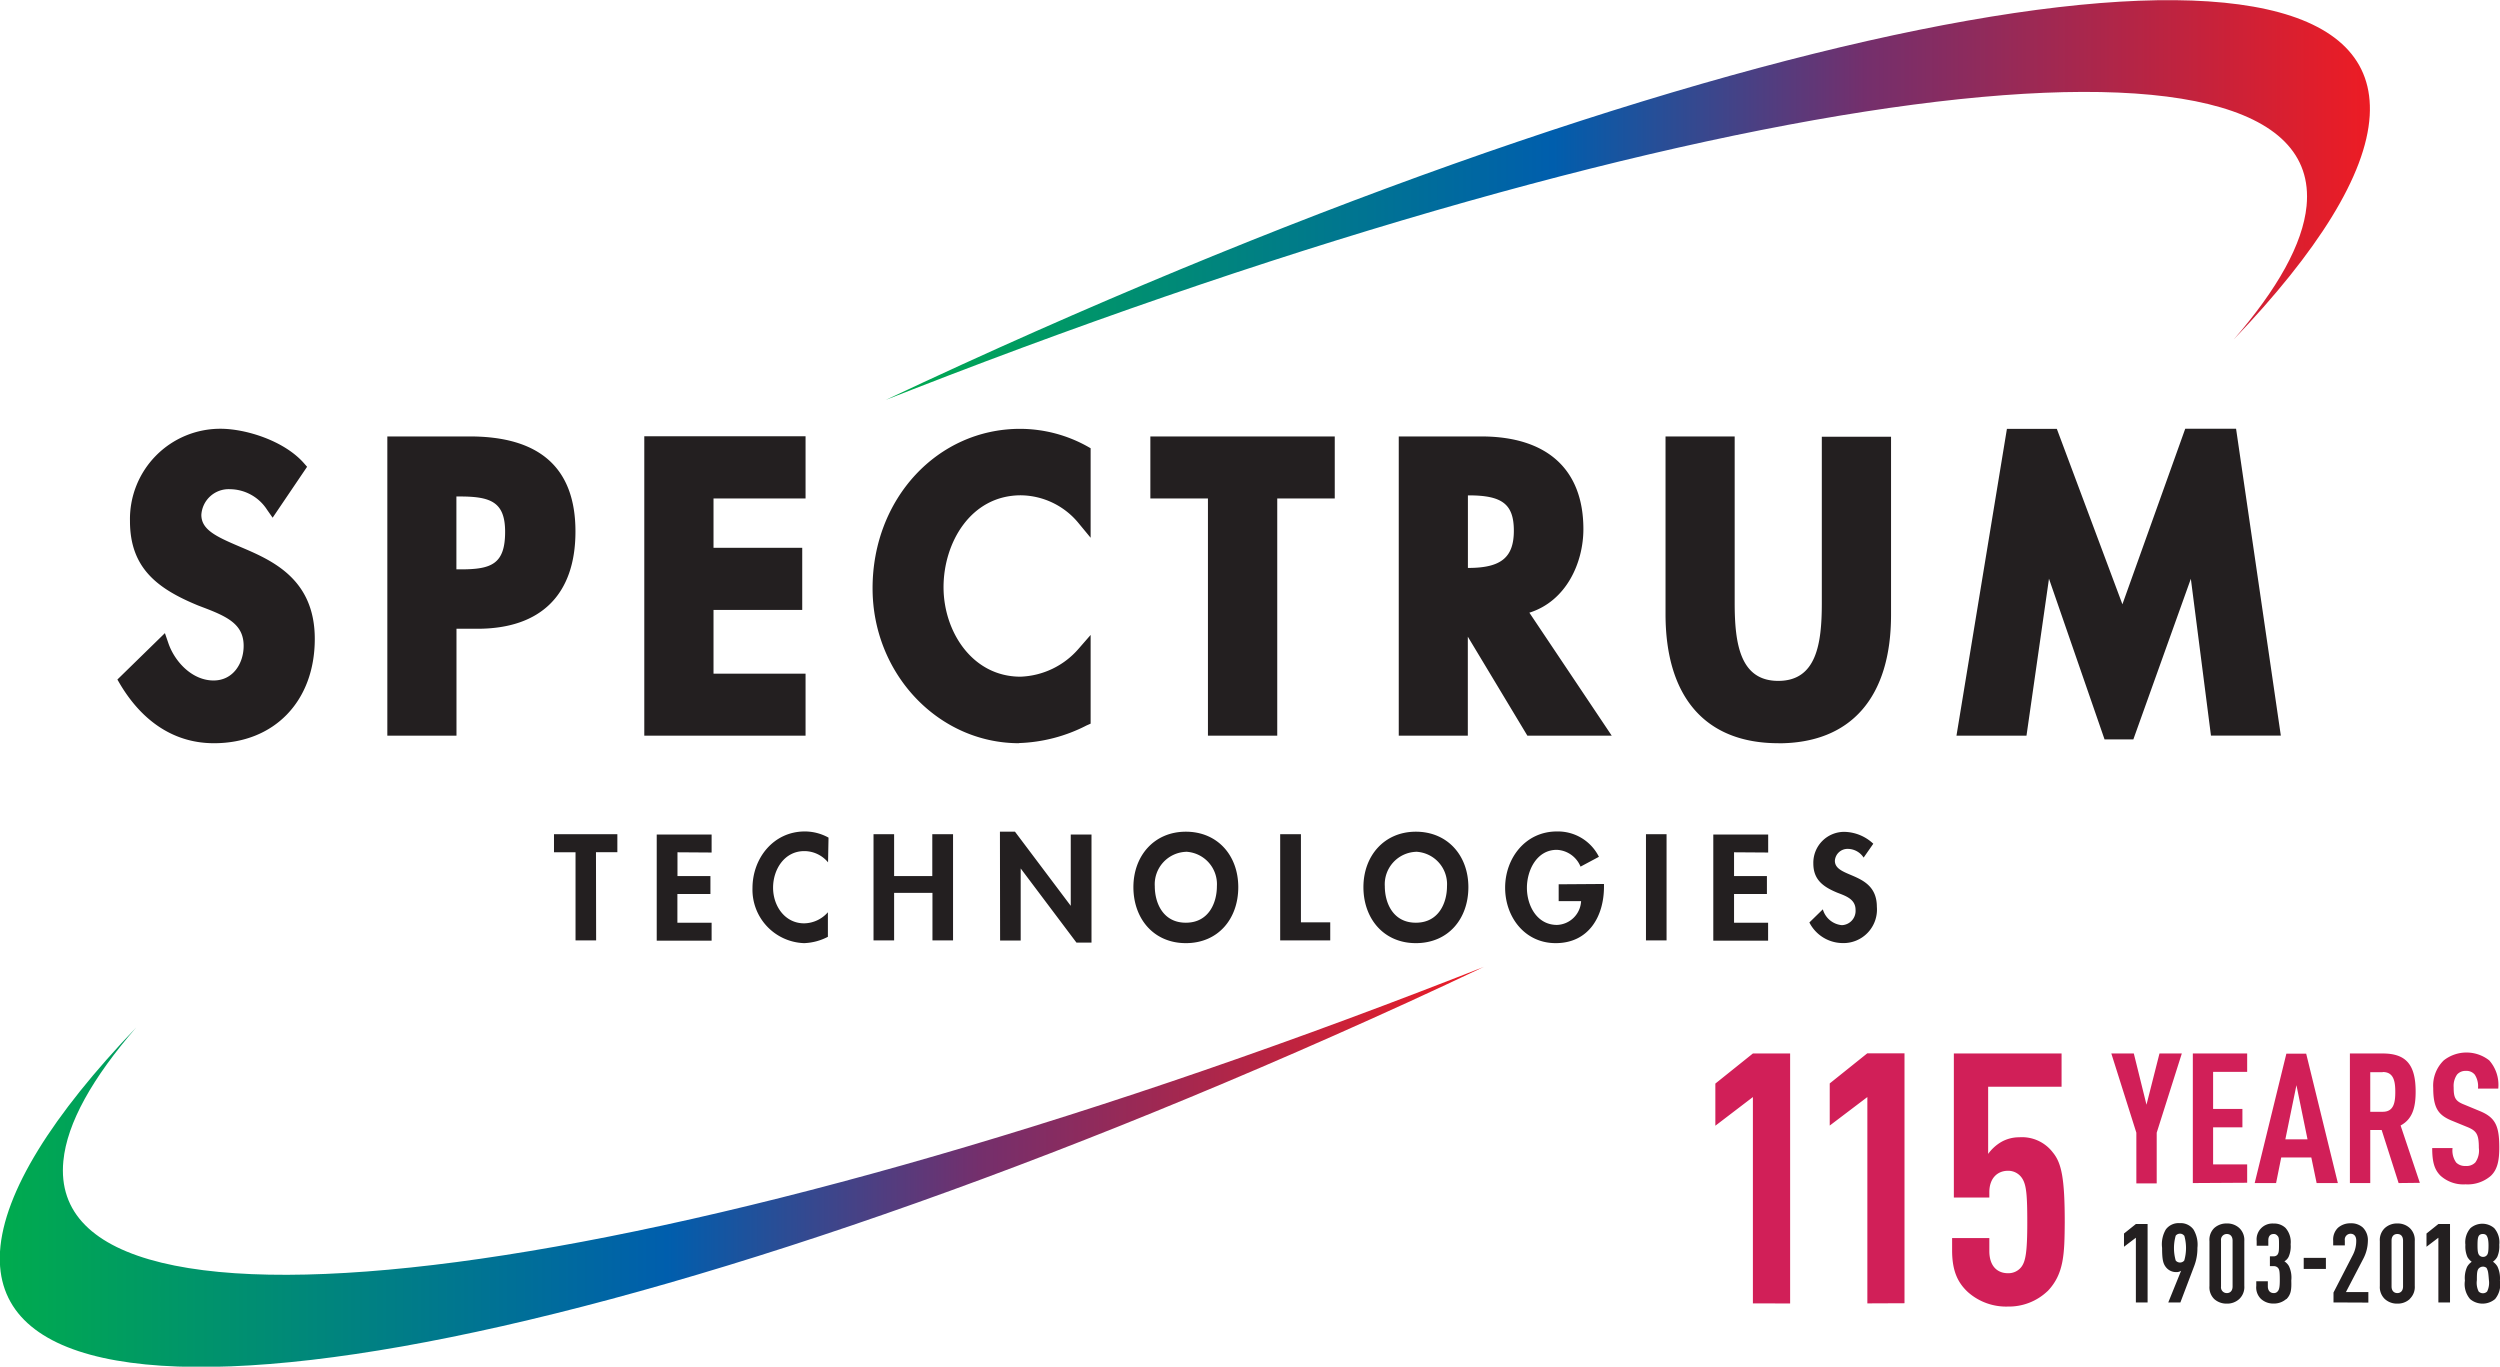
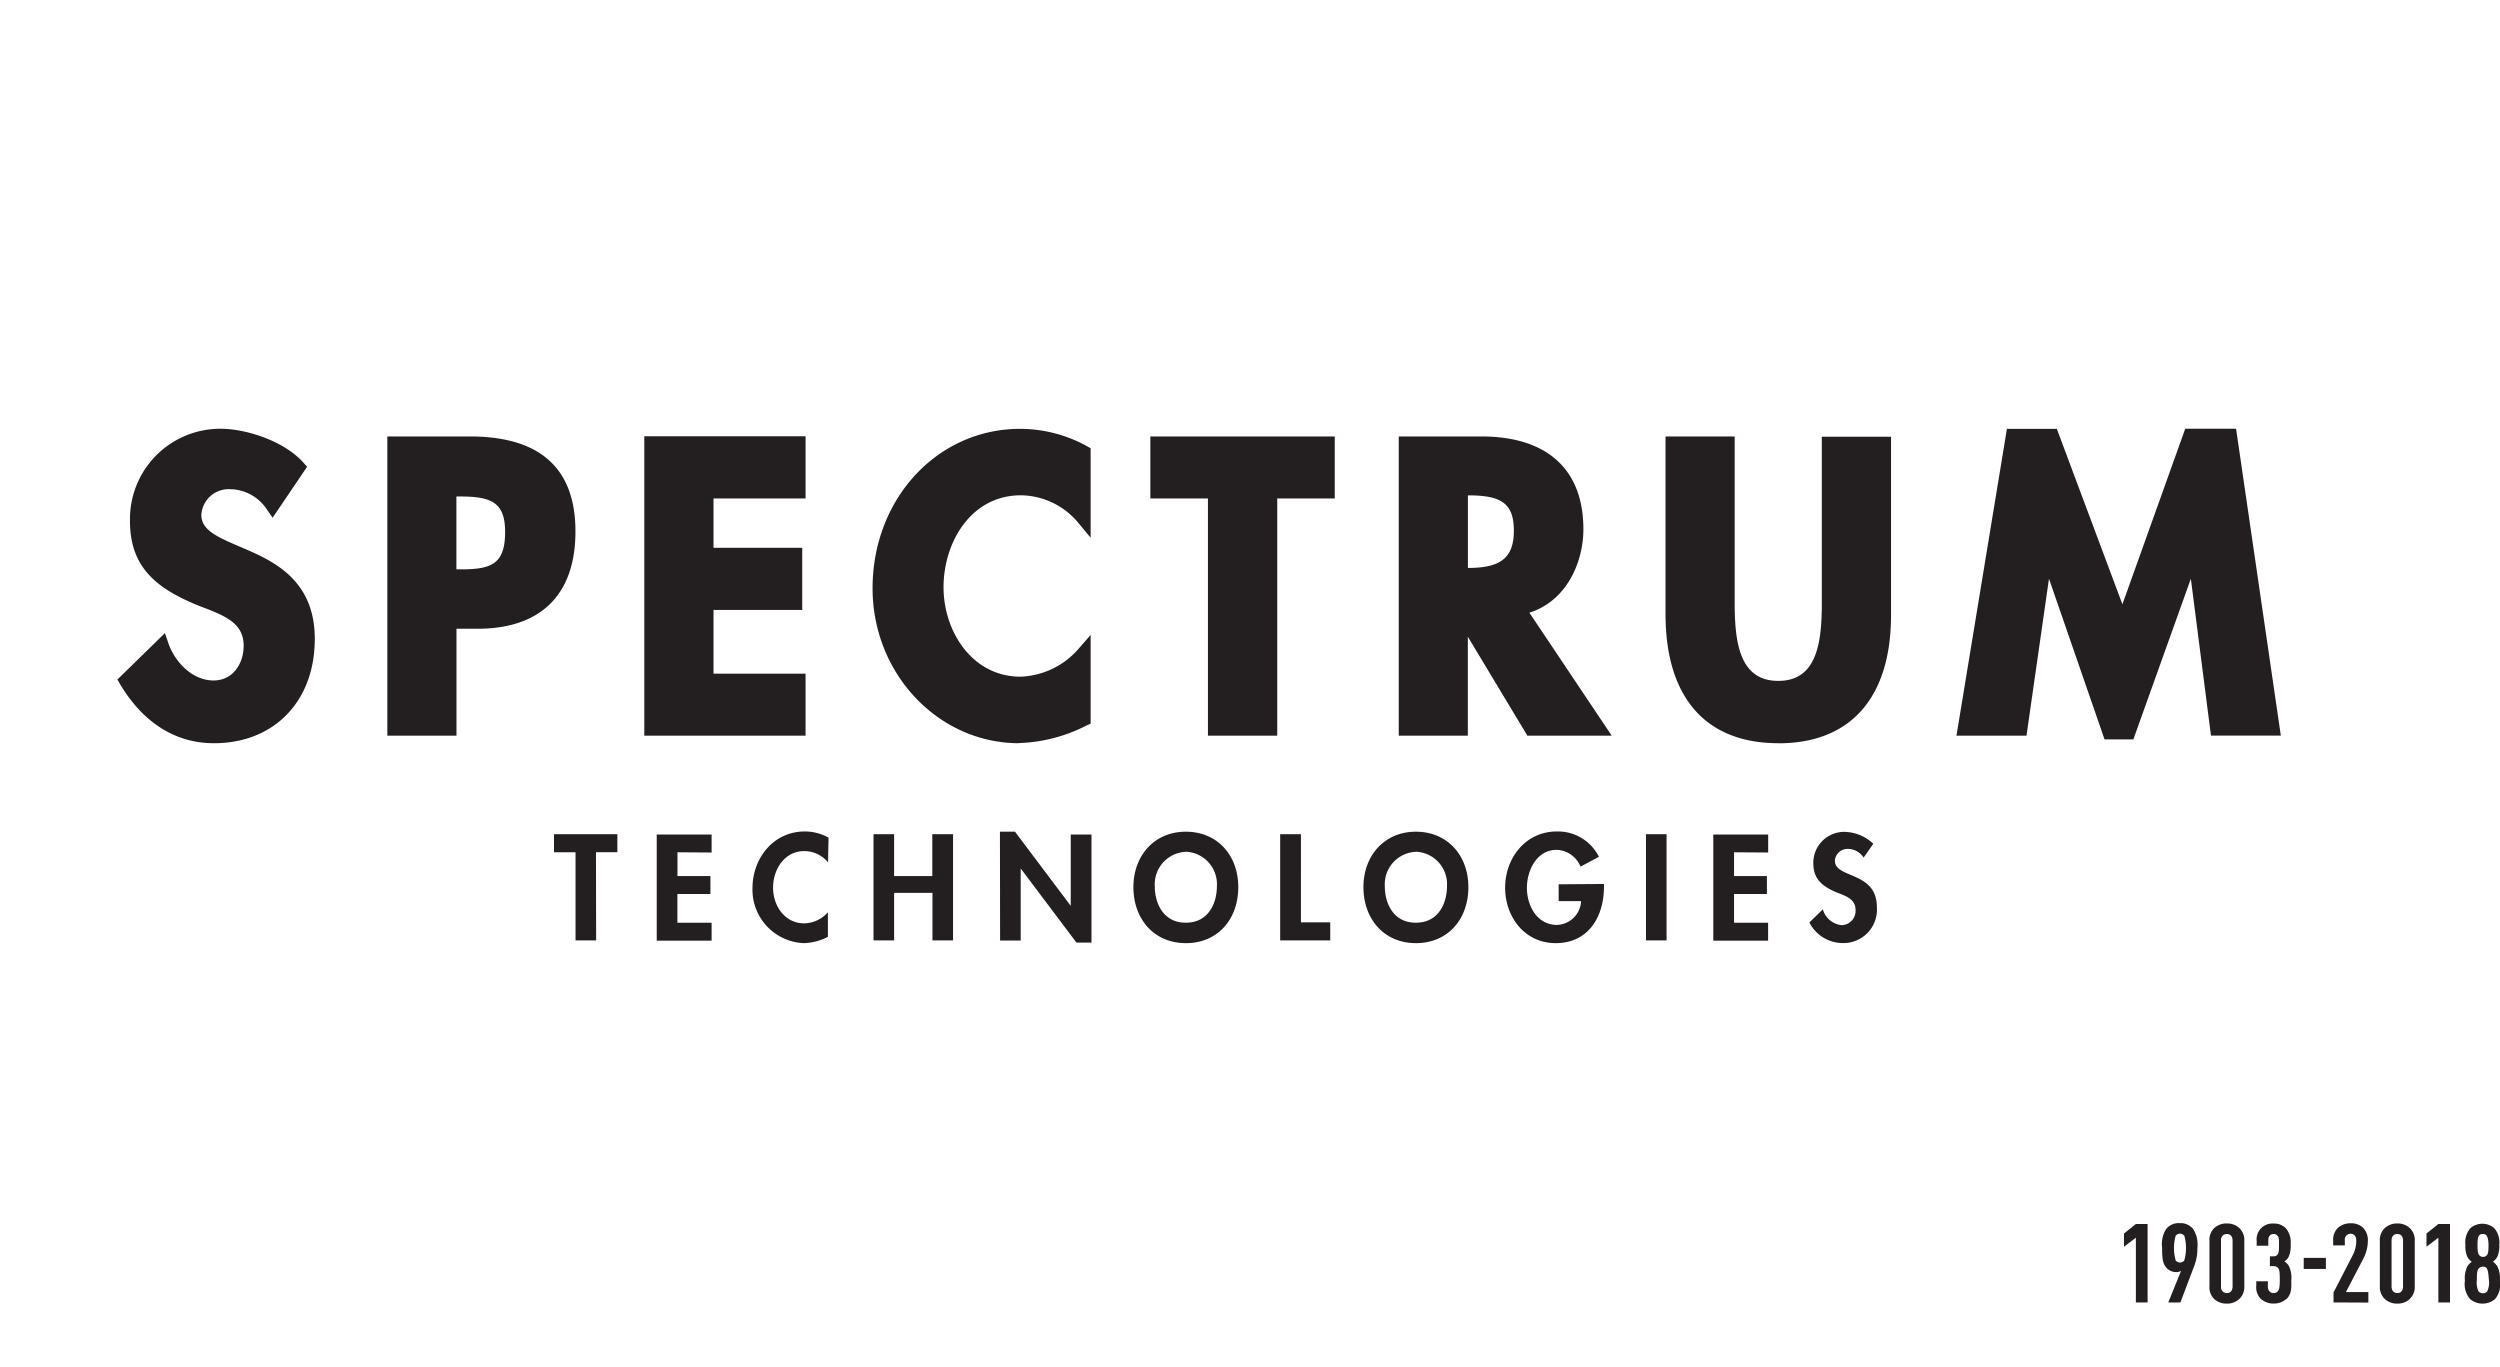
<svg xmlns="http://www.w3.org/2000/svg" xmlns:xlink="http://www.w3.org/1999/xlink" viewBox="0 0 315.62 172.54">
  <defs>
    <style>.cls-1{fill:url(#Purple_Red_Yellow);}.cls-2{fill:url(#Purple_Red_Yellow-2);}.cls-3{fill:#231f20;}.cls-4{fill:#d11f58;}</style>
    <linearGradient id="Purple_Red_Yellow" x2="187.37" y1="138.79" y2="138.79" gradientTransform="matrix(1 -.09 0 1 0 14.39)" gradientUnits="userSpaceOnUse">
      <stop offset="0" stop-color="#00ab4e" />
      <stop offset=".45" stop-color="#005ead" />
      <stop offset=".66" stop-color="#742f6c" />
      <stop offset="1" stop-color="#ed1c24" />
    </linearGradient>
    <linearGradient id="Purple_Red_Yellow-2" x1="111.82" x2="299.2" y1="31.14" y2="31.14" xlink:href="#Purple_Red_Yellow" />
  </defs>
  <title>logo-115</title>
  <g id="Layer_2">
    <g id="Layer_1-2">
-       <path d="M184 123.37c-99.75 38.9-178.55 49.27-176 23.2.46-4.8 3.68-10.5 9.2-16.86C6.62 140.78.48 150.5 0 158c-1.7 28.26 77.85 14.18 177.7-31.44q4.85-2.22 9.64-4.5z" class="cls-1" />
-       <path d="M115.2 49.17C214.94 10.27 293.74-.1 291.2 26c-.47 4.8-3.68 10.5-9.2 16.86 10.57-11.06 16.72-20.77 17.17-28.25 1.7-28.28-77.85-14.2-177.7 31.4q-4.85 2.22-9.65 4.48z" class="cls-2" />
      <path d="M27 93.83c-4.83 0-8.92-2.57-11.83-7.44l-.35-.6 6-5.86.44 1.28c.8 2.33 3 4.7 5.7 4.7 2.5 0 3.8-2.2 3.8-4.37 0-2.7-2-3.68-5.15-4.87l-.6-.23c-5.16-2.12-8.6-4.74-8.6-10.65a11.4 11.4 0 0 1 11.42-11.66c3.2 0 8 1.5 10.5 4.3l.44.5-4.35 6.43-.7-1a5.64 5.64 0 0 0-4.7-2.6A3.45 3.45 0 0 0 25.42 65c0 1.86 1.83 2.73 4.82 4 4 1.7 9.5 4 9.5 11.66 0 7.87-5.12 13.17-12.74 13.17zM48.9 92.88V55.1h10.4c8.87 0 13.35 4 13.35 12s-4.4 12.28-12.38 12.28h-2.64v13.5zm9.3-21c3.86 0 5.57-.68 5.57-4.74 0-3.8-1.85-4.46-5.75-4.46h-.4v9.2zM81.34 92.88v-37.8h20.36v7.85H90.08v6.23h11.2V77h-11.2v8.05h11.62v7.83H81.34zM128.66 93.83c-10.2 0-18.5-8.77-18.5-19.56 0-11.3 8.18-20.13 18.64-20.13a17.56 17.56 0 0 1 8.45 2.2l.44.25v11.3l-1.52-1.84a9.57 9.57 0 0 0-7.28-3.52c-6.35 0-9.77 6-9.77 11.6s3.63 11.3 9.72 11.3a10.17 10.17 0 0 0 7.35-3.55l1.5-1.72v11.2l-.5.22a20 20 0 0 1-8.54 2.23zM152.5 92.88V62.93h-7.27V55.1h23.28v7.83h-7.26v29.95h-8.74zM192.83 92.88l-7.52-12.5v12.5h-8.72V55.1H187c8.32 0 12.9 4.16 12.9 11.7 0 4.22-2.14 9.08-6.82 10.55l10.4 15.53zm-7.46-21.18c4.14 0 5.75-1.32 5.75-4.7s-1.5-4.46-5.7-4.46h-.1v9.16zM224.52 93.83c-9.2 0-14.25-5.8-14.25-16.3V55.1H219v21c0 5.12.66 9.86 5.5 9.86s5.5-4.7 5.5-9.82v-21h8.74v22.4c.03 10.46-5.03 16.3-14.22 16.3zM265.7 93.36l-7.02-20.3-2.84 19.82H247l6.37-38.74h6.3l8.28 22.15 7.93-22.16h6.42l5.65 38.74h-8.82l-2.54-19.8-7.26 20.28h-3.65zM75.26 118.72h-2.6V107.6h-2.72v-2.28h8v2.27h-2.7zM85.53 107.6v3h4.16v2.27h-4.17v3.62h4.32v2.27h-6.93v-13.4h6.93v2.27zM104.54 108.87a3.9 3.9 0 0 0-3-1.42c-2.5 0-3.94 2.3-3.94 4.62s1.5 4.5 3.92 4.5a4.07 4.07 0 0 0 3-1.4v3.1a7.05 7.05 0 0 1-3 .8 6.75 6.75 0 0 1-6.52-6.95c0-3.8 2.68-7.15 6.6-7.15a6.16 6.16 0 0 1 3 .78zM117.7 110.6v-5.28h2.62v13.4h-2.6v-6h-4.84v6h-2.6v-13.4h2.6v5.28zM126.24 105h1.9l7.04 9.36v-9h2.62V119h-1.9l-7.04-9.36v9.1h-2.6zM149.72 119.07c-4.1 0-6.63-3.12-6.63-7.07s2.62-7 6.62-7 6.62 3 6.62 7-2.54 7.07-6.62 7.07zm0-11.53a4.1 4.1 0 0 0-3.93 4.35c0 2.05 1 4.6 3.92 4.6s3.92-2.55 3.92-4.6a4.1 4.1 0 0 0-3.92-4.36zM164.24 116.44h3.7v2.28h-6.32v-13.4h2.62zM178.75 119.07c-4.08 0-6.62-3.12-6.62-7.07s2.63-7 6.62-7 6.63 3 6.63 7-2.54 7.07-6.63 7.07zm0-11.53a4.1 4.1 0 0 0-3.92 4.35c0 2.05 1 4.6 3.92 4.6s3.93-2.55 3.93-4.6a4.1 4.1 0 0 0-3.93-4.36zM202.5 111.6v.33c0 3.78-1.94 7.14-6.1 7.14-3.9 0-6.38-3.3-6.38-7s2.54-7.1 6.54-7.1a5.78 5.78 0 0 1 5.3 3.2l-2.32 1.24a3.4 3.4 0 0 0-3-2.12c-2.52 0-3.77 2.57-3.77 4.8s1.26 4.68 3.8 4.68a3.16 3.16 0 0 0 3.04-3h-2.83v-2.13zM210.4 118.72h-2.6v-13.4h2.6zM218.92 107.6v3h4.15v2.27h-4.15v3.62h4.3v2.27h-6.92v-13.4h6.93v2.27zM235.28 108.27a2.4 2.4 0 0 0-2-1.1 1.6 1.6 0 0 0-1.63 1.5c0 2.26 5.3 1.32 5.3 5.82a4.23 4.23 0 0 1-4.4 4.57 4.75 4.75 0 0 1-4.12-2.6l1.7-1.66a2.76 2.76 0 0 0 2.4 2 1.8 1.8 0 0 0 1.73-1.93c0-1.38-1.28-1.77-2.33-2.18-1.72-.72-3-1.6-3-3.67a3.9 3.9 0 0 1 3.9-4 5.48 5.48 0 0 1 3.67 1.5z" class="cls-3" />
-       <path d="M221.3 164.55V138.5l-4.74 3.62v-5.32l4.74-3.8h4.7v31.56zM235.75 164.55V138.5L231 142.1v-5.32l4.74-3.8h4.7v31.55zM258.5 163a7.08 7.08 0 0 1-5 1.95 7.26 7.26 0 0 1-5.05-1.82c-1.3-1.2-2-2.7-2-5.27v-1.56h4.7v1.64c0 1.9 1 2.8 2.35 2.8a2.06 2.06 0 0 0 1.7-.8c.52-.7.74-1.82.74-5.6 0-3.36-.1-4.7-.62-5.53a2.08 2.08 0 0 0-1.82-1c-1.33 0-2.35.94-2.35 2.7v.68h-4.48V133h13.6v4.2H251v8.48a5.42 5.42 0 0 1 1.64-1.5 4.54 4.54 0 0 1 2.27-.6 4.9 4.9 0 0 1 4.26 1.92c1.1 1.33 1.5 3.28 1.5 8.82-.03 3.98-.08 6.5-2.16 8.68zM272.28 143v6.4h-2.57V143l-3.16-10h2.84l1.6 6.47 1.64-6.47h2.82zM276.84 149.36V133h6.86v2.32h-4.3V140h3.7v2.32h-3.7V147h4.3v2.32zM292.47 149.36l-.67-3.23H288l-.65 3.23h-2.7l4-16.34h2.5l4 16.34zM289.92 137l-1.4 6.84h2.8zM302.82 149.36l-2.14-6.7h-1.44v6.7h-2.57V133h4.13c3 0 4.17 1.45 4.17 4.82 0 2-.4 3.47-1.9 4.27l2.43 7.24zm-2-14h-1.58v5h1.58c1.38 0 1.58-1.15 1.58-2.5s-.2-2.52-1.58-2.52zM314.47 148.44a4.46 4.46 0 0 1-3.2 1.08 4.3 4.3 0 0 1-3.15-1.08c-.8-.78-1.06-1.8-1.06-3.5h2.57a2.6 2.6 0 0 0 .46 1.83 1.56 1.56 0 0 0 1.18.43 1.53 1.53 0 0 0 1.24-.45 2.6 2.6 0 0 0 .44-1.82c0-1.74-.28-2.18-1.54-2.68l-1.95-.8c-1.65-.7-2.27-1.6-2.27-4.1a4.45 4.45 0 0 1 1.33-3.48 4.65 4.65 0 0 1 5.74 0 4.67 4.67 0 0 1 1.14 3.56h-2.56a2.7 2.7 0 0 0-.4-1.75 1.34 1.34 0 0 0-1.14-.48 1.38 1.38 0 0 0-1.1.46 2.5 2.5 0 0 0-.43 1.6c0 1.34.2 1.75 1.35 2.2l1.93.8c1.95.8 2.48 1.83 2.48 4.58 0 1.68-.23 2.8-1.06 3.6z" class="cls-4" />
      <path d="M269.65 164.43v-8.17l-1.5 1.14v-1.67l1.5-1.2h1.48v9.9zM277 159.87l-1.73 4.56h-1.53l1.62-4a1 1 0 0 1-.6.17 1.63 1.63 0 0 1-1.3-.6c-.38-.47-.5-1-.5-2.46a3.68 3.68 0 0 1 .47-2.32 2 2 0 0 1 1.75-.8 2 2 0 0 1 1.74.8 3.7 3.7 0 0 1 .5 2.32 6.22 6.22 0 0 1-.42 2.33zm-1.26-3.87a.63.63 0 0 0-.53-.25.68.68 0 0 0-.53.25 5.7 5.7 0 0 0 0 3.14.7.7 0 0 0 .54.25.66.66 0 0 0 .54-.26 5.7 5.7 0 0 0 0-3.14zM282.7 164a2.24 2.24 0 0 1-1.56.58 2.3 2.3 0 0 1-1.6-.58 2.07 2.07 0 0 1-.6-1.64v-5.67a2.07 2.07 0 0 1 .6-1.65 2.3 2.3 0 0 1 1.6-.58 2.24 2.24 0 0 1 1.57.58 2.07 2.07 0 0 1 .63 1.64v5.66a2.07 2.07 0 0 1-.62 1.64zm-.84-7.37c0-.57-.32-.84-.72-.84a.73.73 0 0 0-.74.83v5.8a.73.73 0 0 0 .74.83c.4 0 .72-.27.72-.84zM288.63 164a2.34 2.34 0 0 1-1.58.57 2.28 2.28 0 0 1-1.6-.58 2 2 0 0 1-.6-1.65v-.58h1.46v.64c0 .58.33.85.75.85a.6.6 0 0 0 .5-.23c.18-.2.26-.53.26-1.38 0-1.05-.04-1.33-.2-1.54a.68.68 0 0 0-.57-.25h-.48v-1.24h.45a.64.64 0 0 0 .48-.18c.2-.24.22-.53.22-1.25s0-1-.2-1.17a.57.57 0 0 0-.48-.22c-.4 0-.67.26-.67.8v.68h-1.47v-.6a2 2 0 0 1 2.14-2.2 2.07 2.07 0 0 1 1.5.55 2.7 2.7 0 0 1 .65 2.07 3.3 3.3 0 0 1-.25 1.57 1.37 1.37 0 0 1-.54.58 1.8 1.8 0 0 1 .57.6 3.35 3.35 0 0 1 .3 1.82c.04 1.15-.03 1.76-.62 2.36zM290.84 160.2v-1.4h2.8v1.4zM294.6 164.43v-1.25l2.47-4.8a3.85 3.85 0 0 0 .4-1.77c0-.56-.3-.85-.7-.85a.73.73 0 0 0-.74.84v.63h-1.47v-.58a2.07 2.07 0 0 1 .6-1.64 2.33 2.33 0 0 1 1.6-.57 2.17 2.17 0 0 1 1.53.52 2.23 2.23 0 0 1 .65 1.7 5 5 0 0 1-.54 2.18l-2.23 4.28H299v1.33zM304.23 164a2.24 2.24 0 0 1-1.57.58 2.26 2.26 0 0 1-1.58-.58 2.07 2.07 0 0 1-.63-1.64v-5.67a2.07 2.07 0 0 1 .63-1.65 2.26 2.26 0 0 1 1.58-.58 2.24 2.24 0 0 1 1.57.58 2.07 2.07 0 0 1 .63 1.64v5.66a2.07 2.07 0 0 1-.63 1.64zm-.85-7.37c0-.57-.3-.84-.72-.84s-.73.26-.73.83v5.8c0 .56.33.83.73.83s.72-.27.72-.84zM307.84 164.43v-8.17l-1.5 1.14v-1.67l1.5-1.2h1.47v9.9zM315 164a2.44 2.44 0 0 1-3.16 0 2.9 2.9 0 0 1-.65-2.32 3.45 3.45 0 0 1 .28-1.75 1.93 1.93 0 0 1 .58-.63 2 2 0 0 1-.54-.6 3.3 3.3 0 0 1-.26-1.55 2.72 2.72 0 0 1 .64-2.1 2.3 2.3 0 0 1 3 0 2.72 2.72 0 0 1 .64 2.1 3.3 3.3 0 0 1-.26 1.54 2 2 0 0 1-.54.6 1.93 1.93 0 0 1 .58.63 3.56 3.56 0 0 1 .3 1.75A2.9 2.9 0 0 1 315 164zm-1-3.85a.7.7 0 0 0-.53-.24.74.74 0 0 0-.55.25c-.2.25-.22.63-.22 1.45a2.5 2.5 0 0 0 .22 1.43.73.73 0 0 0 .55.23.7.7 0 0 0 .53-.23 2.5 2.5 0 0 0 .22-1.43c-.07-.86-.1-1.24-.3-1.5zm-.1-4.2a.6.6 0 0 0-.43-.16.65.65 0 0 0-.46.15c-.16.18-.23.43-.23 1.28s.08 1.1.25 1.28a.63.63 0 0 0 .45.18.6.6 0 0 0 .44-.17c.18-.17.25-.42.25-1.27s-.15-1.14-.3-1.32z" class="cls-3" />
    </g>
  </g>
</svg>